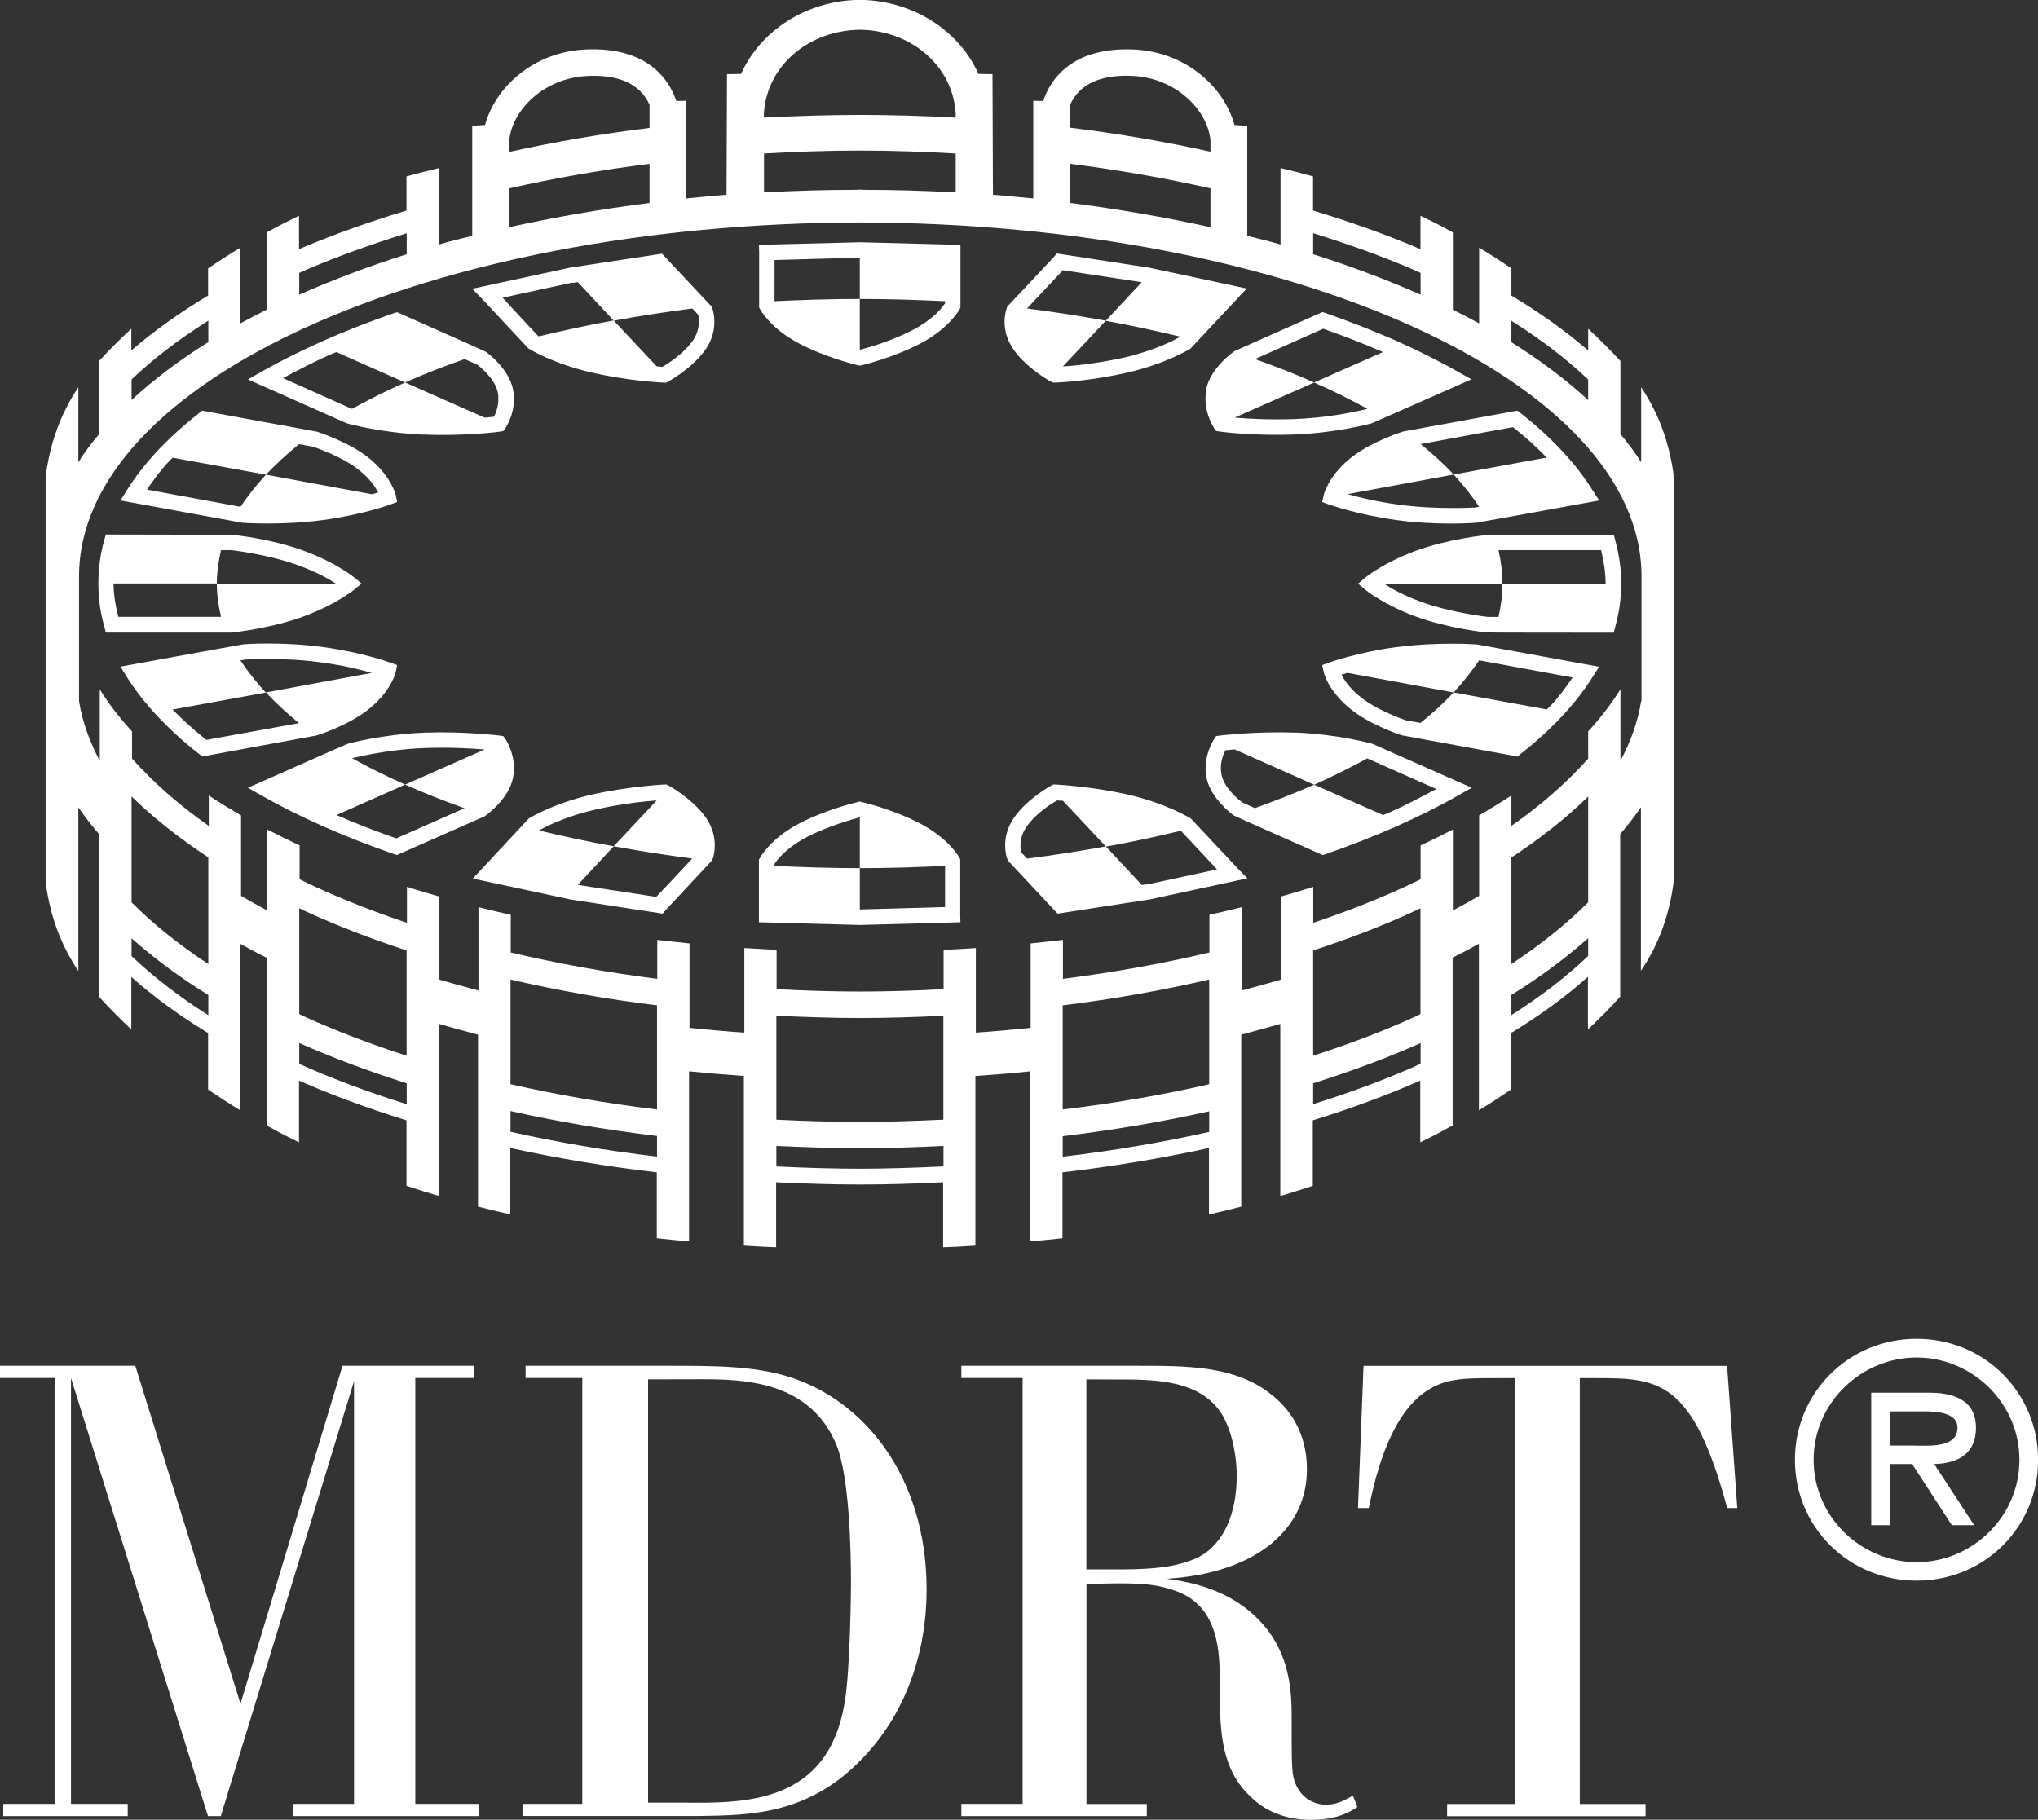
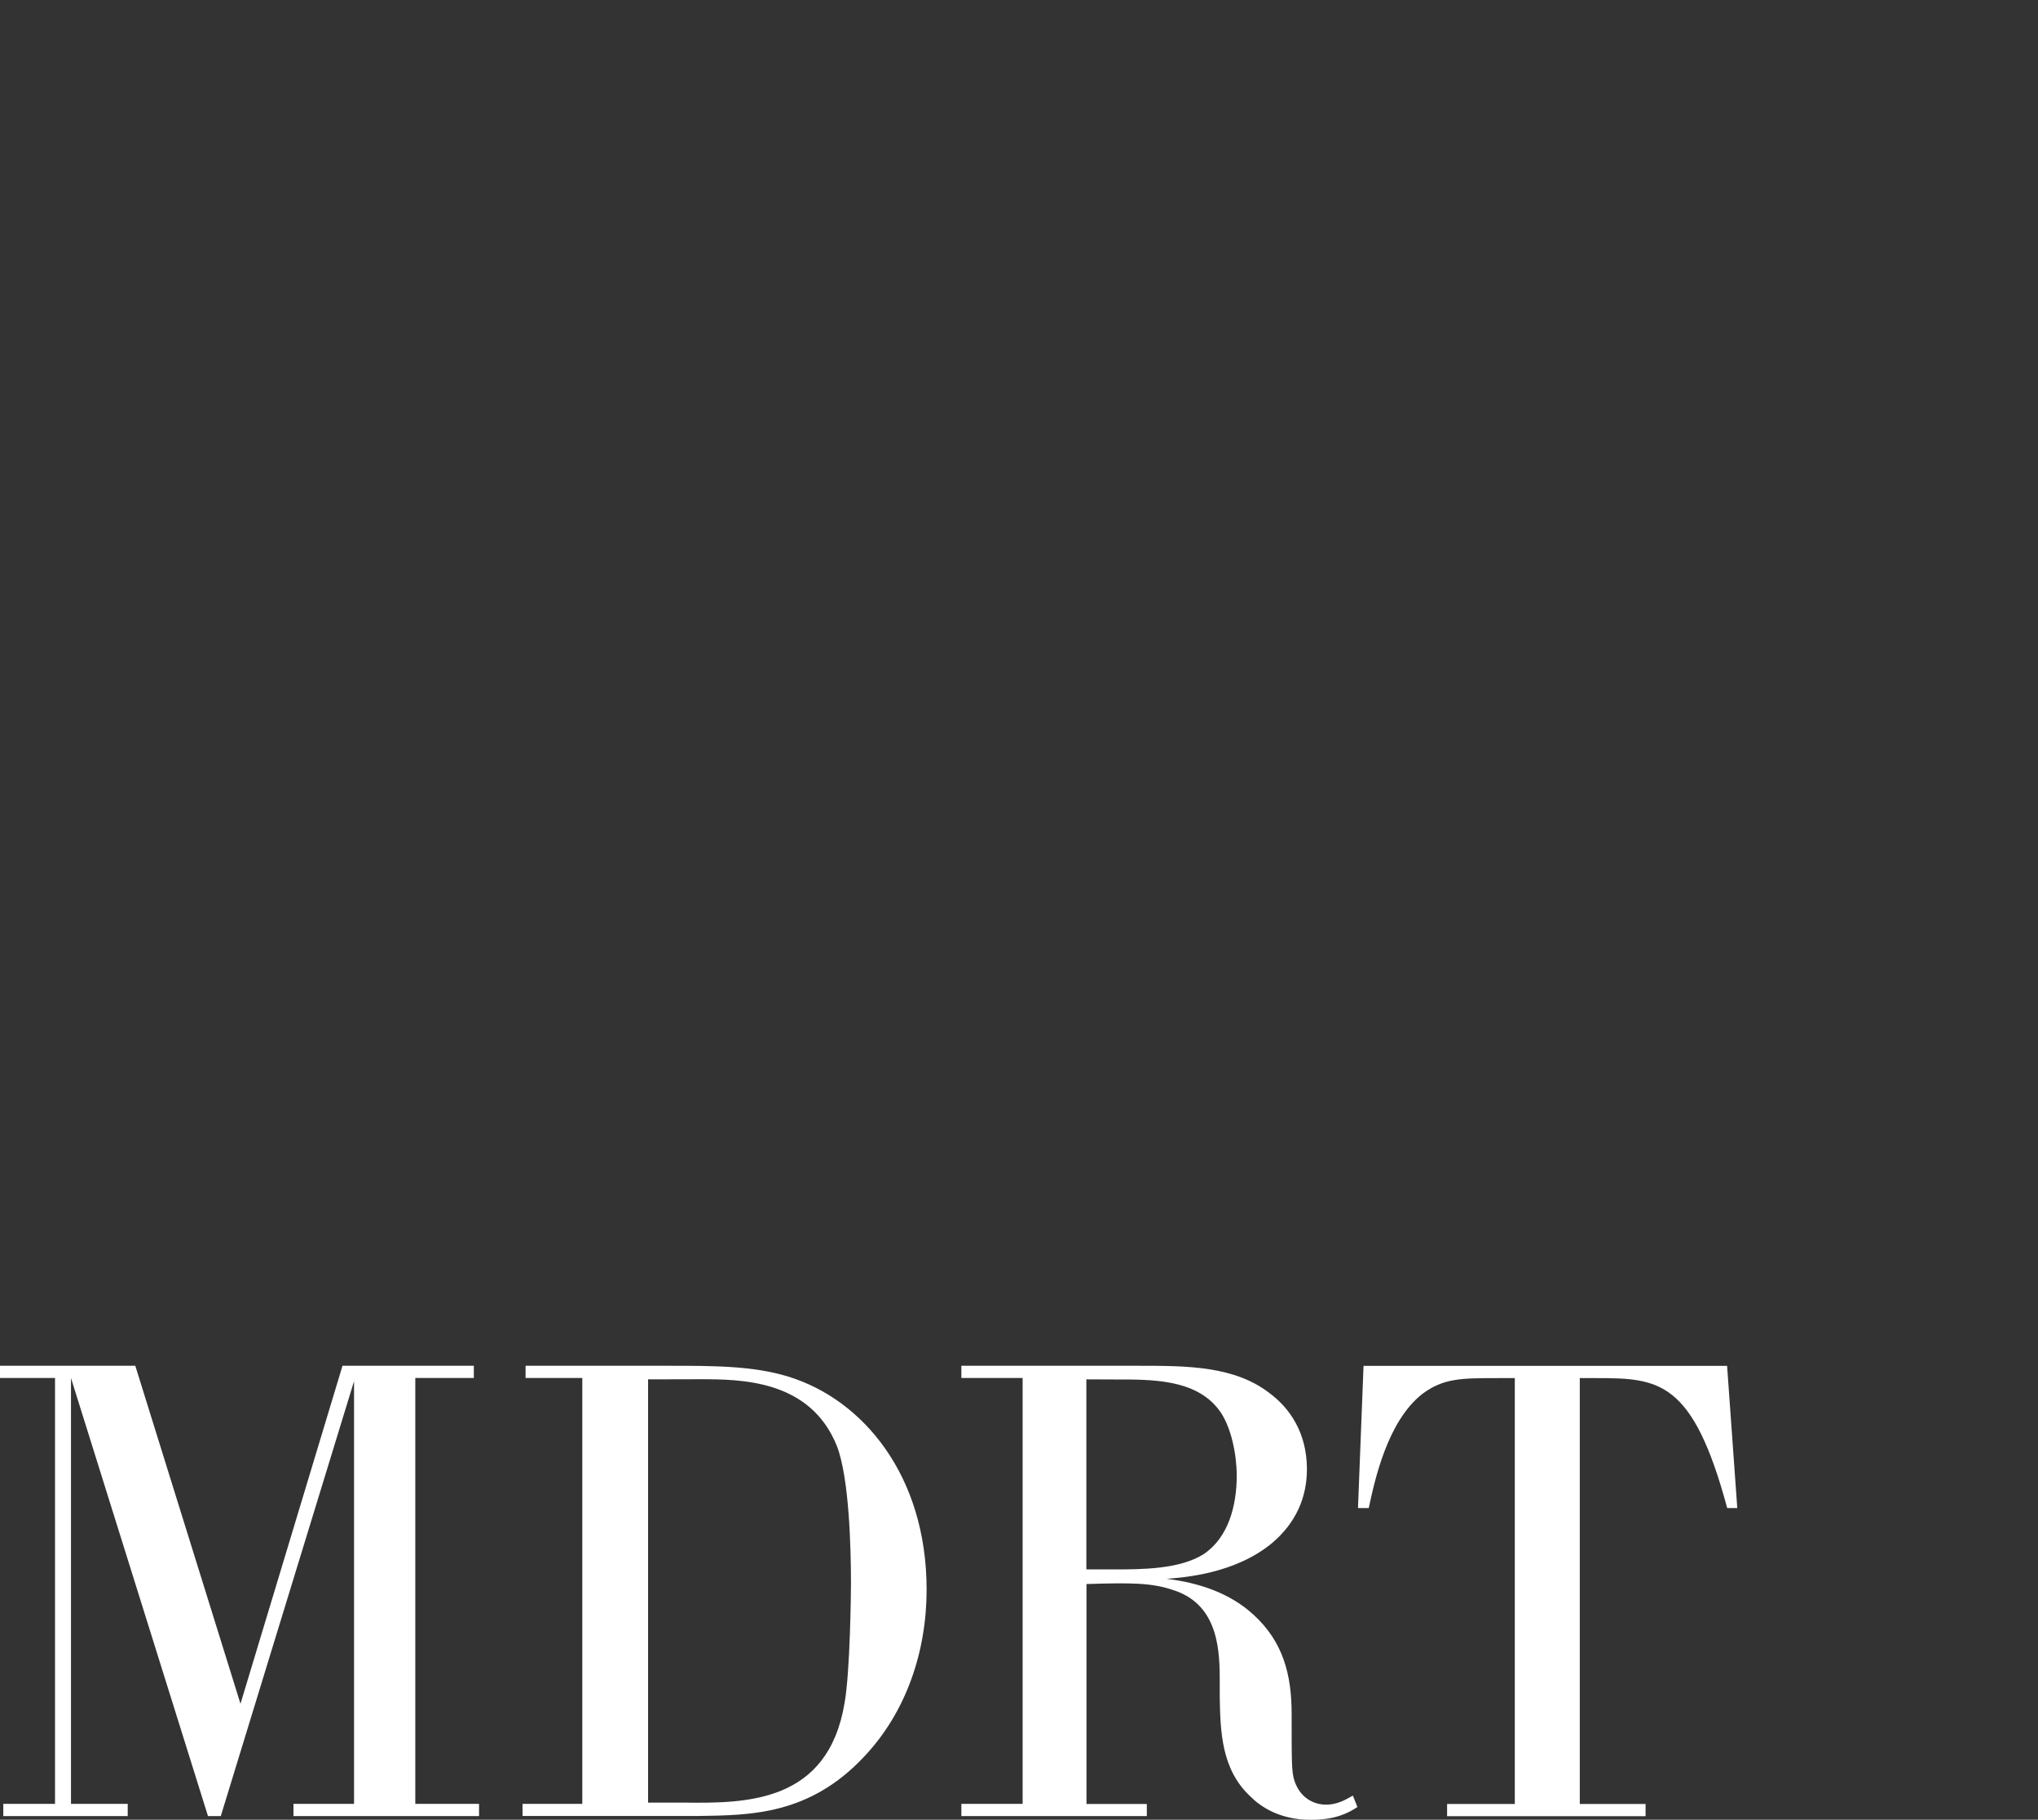
<svg xmlns="http://www.w3.org/2000/svg" id="_レイヤー_2" data-name="レイヤー 2" width="180" height="160.75" viewBox="0 0 180 160.75">
  <rect x="0" y="0" width="180" height="160.75" fill="#333333" stroke="none" />
  <defs>
    <style>
      .cls-1 {
        fill: #fff;
      }
    </style>
  </defs>
  <g id="_レイヤー_1-2" data-name="レイヤー 1">
    <g>
      <polyline class="cls-1" points="41.85 121.73 36.68 121.73 36.68 159.35 42.31 159.35 42.31 160.43 25.92 160.43 25.92 159.35 31.27 159.35 31.27 122.01 19.5 160.43 18.37 160.43 6.27 121.73 6.27 159.35 11.28 159.35 11.28 160.43 .29 160.43 .29 159.35 4.86 159.35 4.86 121.73 0 121.73 0 120.65 11.95 120.65 21.24 150.51 30.25 120.65 41.85 120.65" />
      <path class="cls-1" d="M57.24,121.85v37.39h3.2c5.52.07,12.68,0,14.15-8.78.51-2.82.57-10.15.57-10.54,0-3.26-.16-9.35-1.24-12.17-2.36-5.91-8.55-5.91-12.12-5.91M46.15,159.35h5.28v-37.62h-5.01v-1.08h12.61c4,0,7.49,0,10.6.96,6.58,2.02,12.21,8.73,12.21,18.81,0,5.46-1.79,10.82-5.52,14.76-4.84,5.17-10.07,5.17-14.58,5.24h-15.59v-1.08Z" />
      <path class="cls-1" d="M95.95,121.85v16.79h2.41c2.43,0,5.81,0,7.95-1.35,2.19-1.47,2.92-4.29,2.92-6.93,0-1.79-.46-4.34-1.57-5.81-2.08-2.76-6.03-2.69-9.3-2.69M101.29,159.35v1.08h-16.38v-1.08h5.41v-37.62h-5.41v-1.08h15.59c4.35,0,8.57,0,11.71,2.48,1.64,1.24,3.22,3.38,3.22,6.66,0,2.46-.95,4.73-3.09,6.53-3.27,2.71-7.79,3.03-9.3,3.15,2.81.34,5.57,1.24,7.66,3.16,2.65,2.41,3.38,5.35,3.38,8.78,0,4.23,0,5.07.22,5.81.46,1.52,1.64,2.2,2.83,2.2.95,0,1.68-.41,2.36-.8l.4,1.01c-.8.52-1.92,1.13-4.11,1.13-2.76,0-4.46-1.17-5.35-2.07-2.54-2.37-2.65-5.69-2.7-8.79v-1.24c0-2.59,0-6.82-4-8.16-1.97-.69-3.76-.69-7.77-.57v19.43h5.34Z" />
      <path class="cls-1" d="M152.55,133.22c-3.03-11.26-6.03-11.48-11.5-11.48h-1.52v37.62h5.81v1.08h-17.53v-1.08h5.98v-37.62h-1.46c-3.27,0-4.84,0-6.71,1.4-3.11,2.43-4.22,7.72-4.73,10.08h-.95l.49-12.56h32.11l.9,12.56" />
-       <path class="cls-1" d="M68.41,22.97c1.1-.03,7.53-.21,7.53-.21v3.65c2.54,0,5.04.08,7.53.2v.18c-.18.29-.95,1.35-2.8,2.33-2.05,1.09-4.33,1.68-4.73,1.78v-4.49c-2.56,0-5.06.08-7.53.2M67.04,27.16l.09.15c.04.07.9,1.68,3.42,3.02,2.41,1.27,5.12,1.91,5.23,1.94l.16.03.15-.03c.13-.03,2.81-.67,5.23-1.94,2.52-1.34,3.4-2.95,3.44-3.02l.07-.15v-5.53l-8.88-.23-8.24.21-.68.02.02.67v4.86ZM133.63,37.73c1.08.86,2.08,1.76,2.98,2.69l-8.22,1.5c.88.95,1.61,1.89,2.25,2.84-.26.05-.42.08-.42.08.04-.02-3.29.21-6.69-.26-1.96-.26-3.51-.65-4.51-.93l9.38-1.73c-.88-.93-1.86-1.83-2.92-2.69,2.25-.42,6.98-1.29,8.17-1.5ZM119.12,40.6c-1.86,1.58-2.21,3.1-2.21,3.16l-.13.59.55.2c.11.03,2.47.9,6.01,1.39,3.53.49,6.89.26,7.04.24.07,0,9.87-1.79,9.87-1.79l.99-.18-.55-.85c-.75-1.21-1.66-2.4-2.76-3.56-1.06-1.14-2.3-2.27-3.67-3.34l-.24-.18-.31.05-9.78,1.79c-.2.07-3.03.96-4.81,2.48ZM57.97,79.23c-.51-.08-5.45-.83-6.94-1.06l3.18-3.41c-2.28-.41-4.48-.88-6.6-1.4.35-.2,2.14-1.19,4.93-1.83,2.32-.54,4.46-.75,5.46-.82l-3.8,4.05c2.3.42,4.62.78,6.94,1.08-.93,1.01-2.85,3.05-3.18,3.39ZM59.01,69.38l-.16-.08h-.18c-.13.02-3.14.15-6.43.9-3.34.77-5.39,2.02-5.48,2.07l-.07.05-4.93,5.29,8.59,1.84,8.17,1.26.24-.28,4.13-4.42.05-.13c.04-.08.68-1.86-.62-3.69-1.19-1.66-3.22-2.76-3.29-2.81ZM83.47,80.13c-1.1.03-7.53.21-7.53.21v-3.65c-2.56,0-5.06-.08-7.53-.2v-.18c.18-.29.95-1.35,2.78-2.33,2.07-1.08,4.35-1.66,4.75-1.78v4.49c2.54,0,5.04-.08,7.53-.2v3.64ZM84.82,75.94l-.07-.15c-.04-.07-.91-1.68-3.44-3.02-2.41-1.27-5.1-1.91-5.23-1.92l-.15-.05-.16.05c-.11.02-2.81.65-5.23,1.92-2.52,1.34-3.38,2.95-3.42,3.02l-.09.15v5.53l8.9.24,8.9-.24-.02-.67v-4.86ZM29.13,31.34c.18-.08.4-.16.58-.24l6.07,2.69c1.68-.75,3.44-1.44,5.25-2.07.64.28,1.08.47,1.11.49.15.1,1.57,1.19,1.83,2.46.04.2.05.39.05.57,0,.7-.24,1.27-.38,1.57-.2.03-.48.05-.84.08l-7.02-3.1c-1.68.73-3.22,1.52-4.68,2.32h-.04s-3.95-1.76-6.07-2.71c1.33-.7,2.67-1.4,4.13-2.06ZM37.45,38.39c3.69.15,6.58-.24,6.71-.26l.29-.05.18-.24c.04-.07,1.06-1.55.68-3.44-.37-1.86-2.32-3.28-2.41-3.33-.11-.07-7.6-3.39-7.6-3.39l-.24-.1-.26.08c-2.17.75-4.26,1.57-6.21,2.43-1.97.88-3.82,1.79-5.52,2.76l-1.17.67,8.72,3.87c.22.07,3.14.86,6.84,1.01ZM18.24,65.37c-1.1-.86-2.1-1.78-3-2.69l8.24-1.5c-.88-.95-1.61-1.89-2.25-2.84.26-.05.42-.07.42-.07-.04,0,3.29-.23,6.69.24,1.96.26,3.51.65,4.5.93l-9.36,1.73c.88.93,1.86,1.83,2.92,2.71-2.25.41-7,1.27-8.17,1.48ZM32.75,62.5c1.86-1.58,2.19-3.1,2.21-3.16l.11-.59-.55-.2c-.09-.03-2.45-.9-5.99-1.39-3.55-.49-6.91-.26-7.05-.24-.07,0-9.85,1.79-9.85,1.79l-.99.18.53.86c.75,1.19,1.68,2.4,2.76,3.54,1.08,1.14,2.3,2.27,3.69,3.34l.24.2,10.09-1.86c.2-.05,3.02-.96,4.81-2.48ZM12.98,43.25c.58-.85,1.19-1.7,1.96-2.51.09-.1.22-.21.31-.31l8.24,1.5c.88-.93,1.86-1.83,2.92-2.69.77.13,1.28.23,1.28.23,0,.02,2.63.86,4.19,2.19.86.72,1.28,1.39,1.52,1.84-.16.05-.35.1-.55.16l-9.36-1.73c-.88.95-1.61,1.89-2.25,2.84-1.32-.24-6.12-1.13-8.26-1.52ZM28.53,45.94c3.55-.49,5.9-1.35,5.99-1.39l.55-.2-.11-.59s-.35-1.58-2.21-3.16c-1.79-1.52-4.61-2.41-4.73-2.46-.07-.02-9.87-1.81-9.87-1.81l-.29-.05-.24.18c-1.37,1.08-2.61,2.2-3.69,3.34-1.08,1.16-2.01,2.35-2.76,3.56l-.53.85,10.76,1.97c.22.02,3.58.24,7.13-.24ZM35,74.06c-1.83-.64-3.6-1.32-5.28-2.06l6.07-2.69c-1.68-.73-3.22-1.52-4.68-2.32.04-.02.07-.03.07-.03-.07.03,2.8-.75,6.32-.88,2.23-.08,4.15.03,5.3.13l-7.02,3.1c1.68.75,3.44,1.44,5.25,2.09-1.92.85-5.67,2.5-6.03,2.66ZM45.31,68.71c.38-1.89-.64-3.38-.68-3.44l-.18-.24-.29-.05c-.13,0-3.02-.39-6.71-.26-3.69.15-6.62.95-6.73.98s-7.58,3.34-7.58,3.34l-1.24.55,1.17.67c1.7.96,3.56,1.89,5.52,2.76,1.96.86,4.04,1.68,6.21,2.43l.26.08,7.73-3.41c.2-.13,2.16-1.55,2.52-3.41ZM122.74,71.76c-.2.08-.4.16-.58.24l-6.09-2.68c-1.66.73-3.44,1.42-5.23,2.07-.66-.29-1.1-.49-1.13-.51-.13-.1-1.57-1.17-1.83-2.46-.04-.2-.05-.39-.05-.57,0-.7.24-1.26.4-1.57.18-.02.48-.05.82-.08l7.02,3.12c1.68-.75,3.23-1.53,4.7-2.33l.02.02s3.95,1.75,6.07,2.69c-1.32.7-2.65,1.4-4.11,2.06ZM114.41,64.72c-3.67-.13-6.58.26-6.69.26l-.31.05-.16.24c-.04.07-1.06,1.55-.69,3.44.38,1.86,2.34,3.28,2.41,3.33.13.08,7.62,3.39,7.62,3.39l.24.1.26-.08c2.16-.75,4.26-1.57,6.21-2.43,1.96-.88,3.82-1.79,5.5-2.76l1.19-.67-8.74-3.87c-.22-.07-3.13-.86-6.84-1.01ZM138.9,59.85c-.6.85-1.19,1.7-1.96,2.51-.09.1-.22.21-.33.31l-8.22-1.5c-.88.93-1.86,1.83-2.92,2.69-.79-.13-1.3-.23-1.3-.23,0,0-2.61-.86-4.17-2.19-.86-.72-1.28-1.39-1.52-1.84.15-.05.33-.1.53-.16l9.38,1.73c.88-.95,1.61-1.89,2.25-2.84,1.32.24,6.1,1.13,8.26,1.52ZM123.34,57.16c-3.55.49-5.9,1.35-6.01,1.39l-.55.2.13.59c0,.07.35,1.58,2.21,3.16,1.77,1.52,4.61,2.43,4.72,2.46.09.02,9.87,1.81,9.87,1.81l.31.07.24-.2c1.37-1.08,2.61-2.2,3.67-3.34,1.1-1.16,2.01-2.35,2.76-3.54l.55-.86-10.78-1.97c-.22-.02-3.58-.24-7.11.24ZM116.87,29.04c1.83.64,3.58,1.32,5.28,2.06l-6.09,2.69c1.68.73,3.23,1.52,4.7,2.32-.04.02-.07.03-.07.03.07-.03-2.8.75-6.34.88-2.21.08-4.15-.03-5.3-.13l7.02-3.1c-1.66-.75-3.44-1.44-5.23-2.07,1.92-.86,5.67-2.51,6.03-2.68ZM106.55,34.39c-.37,1.89.66,3.38.69,3.44l.16.24.31.05c.11.02,3.02.41,6.69.26,3.71-.15,6.62-.95,6.74-.98.09-.03,7.58-3.34,7.58-3.34l1.24-.55-1.19-.67c-1.68-.96-3.55-1.88-5.5-2.76-1.97-.86-4.06-1.68-6.21-2.43l-.26-.08-.24.1-7.49,3.33c-.2.11-2.16,1.53-2.54,3.39ZM144.95,61.93c-.29,1.81-.91,3.56-1.83,5.27v-6.31c-.79,1.27-1.74,2.51-2.85,3.72v2.4c-1.86,2.1-4.13,4.09-6.78,5.95v-2.69c-.9.6-1.86,1.17-2.85,1.76v7.11c-.75.44-1.52.86-2.32,1.29v-7.15c-.91.47-1.86.95-2.85,1.4v2.99c-.48.24-.97.47-1.46.7-2.52,1.16-5.21,2.2-8.02,3.15v-3.18c-.95.31-1.9.59-2.87.86v7.34c-1.13.33-2.28.65-3.45.96v-7.36c-.93.23-1.9.46-2.85.67v3.33c-4.13.98-8.46,1.76-12.94,2.33v-3.44c-.93.11-1.9.21-2.85.31v7.46c-1.59.16-3.22.31-4.84.42v-7.47c-.95.07-1.9.11-2.85.16v3.47c-2.45.13-4.9.21-7.38.21s-4.93-.08-7.37-.21v-3.47c-.95-.05-1.9-.1-2.85-.16v7.47c-1.63-.11-3.25-.26-4.84-.42v-7.46c-.95-.1-1.92-.2-2.85-.31v3.44c-4.48-.57-8.79-1.35-12.94-2.33v-3.33c-.95-.21-1.92-.44-2.85-.67v7.36c-1.17-.31-2.32-.64-3.45-.96v-7.34c-.97-.28-1.92-.55-2.87-.86v3.18c-2.81-.95-5.5-1.99-8.02-3.15-.49-.23-.99-.46-1.46-.7v-2.99c-.99-.46-1.94-.93-2.85-1.4v7.15c-.8-.42-1.57-.85-2.32-1.29v-7.11c-.99-.59-1.96-1.16-2.85-1.76v2.69c-2.65-1.86-4.9-3.85-6.78-5.95v-2.4c-1.11-1.21-2.07-2.45-2.85-3.72v6.31c-.91-1.71-1.54-3.46-1.83-5.27v-11.01c0-17.21,30.83-31.21,69.01-31.27,38.16.07,68.99,14.06,68.99,31.27v11.01ZM140.27,79.71c-1.92,1.91-4.19,3.74-6.78,5.45v-9.41c2.56-1.68,4.82-3.47,6.78-5.38v9.35ZM140.27,84.45c-1.94,1.84-4.2,3.59-6.78,5.22v-1.78c2.54-1.57,4.79-3.25,6.78-5.01v1.57ZM125.46,89.58c-.2.1-.38.2-.6.29-2.78,1.26-5.76,2.38-8.88,3.39v-9.3c3.16-1.03,6.18-2.19,8.99-3.49.16-.08.33-.16.49-.24v9.35ZM125.46,93.98c-.15.05-.27.11-.4.18-2.85,1.26-5.88,2.38-9.08,3.38v-1.84c3.33-1.06,6.52-2.23,9.49-3.56v1.84ZM106.8,95.78c-4.15.95-8.46,1.7-12.94,2.23v-9.2c4.48-.55,8.79-1.32,12.94-2.28v9.25ZM106.8,99.99c-4.15.93-8.46,1.66-12.94,2.19v-1.81c4.46-.54,8.79-1.27,12.94-2.2v1.83ZM83.32,98.91c-2.45.11-4.9.2-7.37.2s-4.93-.08-7.38-.2v-9.18c2.43.11,4.88.2,7.37.2s4.93-.08,7.38-.2v9.18ZM83.32,103.04c-2.45.11-4.9.2-7.37.2s-4.93-.08-7.38-.2v-1.81c2.43.11,4.88.2,7.37.2h.02c2.49,0,4.93-.08,7.37-.2v1.81ZM58.03,98.01c-4.48-.54-8.79-1.29-12.94-2.23v-9.25c4.15.96,8.46,1.73,12.94,2.28v9.2ZM58.03,102.17c-4.48-.52-8.79-1.26-12.94-2.19v-1.83c4.15.93,8.48,1.66,12.94,2.2v1.81ZM35.91,93.26c-3.13-1.01-6.1-2.14-8.88-3.39-.22-.1-.4-.2-.6-.29v-9.35c.16.08.33.16.49.24,2.81,1.29,5.83,2.46,8.99,3.49v9.3ZM35.91,97.54c-3.2-1-6.23-2.12-9.08-3.38-.13-.07-.26-.13-.4-.18v-1.84c2.98,1.32,6.16,2.5,9.49,3.56v1.84ZM18.4,85.16c-2.6-1.71-4.86-3.52-6.78-5.45v-9.35c1.96,1.91,4.22,3.7,6.78,5.38v9.41ZM18.4,89.68c-2.58-1.63-4.84-3.38-6.78-5.22v-1.57c1.99,1.76,4.24,3.44,6.78,5.01v1.78ZM11.62,33.52c1.92-1.83,4.19-3.56,6.78-5.19v1.89c-2.6,1.62-4.84,3.33-6.78,5.11v-1.81ZM26.43,24.11c.24-.1.44-.2.68-.31,2.76-1.17,5.72-2.23,8.81-3.2v1.86c-3.34,1.06-6.51,2.25-9.49,3.57v-1.92ZM44.98,16.64c3.97-.9,8.13-1.63,12.39-2.17v3.46c-4.26.54-8.41,1.26-12.39,2.14v-3.43ZM44.98,12.4c.24-2.63,3-5.51,6.91-5.69,2.07-.1,3.62.34,4.62,1.31.4.39.68.83.86,1.24v2.04c-4.26.52-8.41,1.24-12.39,2.12v-1.01ZM67.47,13.56c2.8-.16,5.63-.26,8.48-.26s5.67.1,8.46.26v3.44c-2.7-.15-5.45-.23-8.22-.23v-.02h-.49v.02c-2.78,0-5.52.08-8.22.23v-3.44ZM67.47,9.97c.31-4.27,4.04-7.29,8.48-7.34,4.42.05,8.15,3.07,8.46,7.34v.42c-2.8-.15-5.65-.24-8.46-.24s-5.68.1-8.48.24v-.42ZM94.52,14.47c4.26.54,8.43,1.27,12.39,2.17v3.43c-3.98-.88-8.13-1.6-12.39-2.14v-3.46ZM94.52,9.25c.18-.41.46-.85.86-1.24,1.01-.96,2.56-1.4,4.62-1.31,3.91.18,6.67,3.07,6.91,5.69v1.01c-3.98-.88-8.13-1.6-12.39-2.12v-2.04ZM115.98,20.6c3.09.96,6.05,2.02,8.81,3.2.24.11.44.21.68.31v1.92c-2.98-1.32-6.14-2.51-9.49-3.57v-1.86ZM133.49,28.34c2.6,1.63,4.86,3.36,6.78,5.19v1.81c-1.94-1.78-4.19-3.49-6.78-5.11v-1.89ZM147.82,41.96c-.37-2.69-1.21-5.27-2.87-7.75v6.62c-.53-.85-1.15-1.66-1.83-2.48v-6.46c-.9-.98-1.85-1.92-2.85-2.85v1.92c-1.97-1.7-4.24-3.33-6.78-4.85v-2.4c-.91-.62-1.86-1.24-2.85-1.83v6.69c-.75-.41-1.52-.82-2.32-1.21v-6.82c-.11-.08-.24-.15-.37-.21-.8-.46-1.64-.86-2.49-1.27v2.95c-2.96-1.27-6.14-2.4-9.49-3.41v-3.02c-.95-.26-1.9-.51-2.87-.73v6.75c-.95-.28-1.94-.52-2.94-.77v-9.72l-1.13-.07c-.9-3.31-4.24-6.46-8.92-6.67-2.72-.11-4.86.54-6.34,1.94-.88.85-1.35,1.79-1.63,2.61l-.88-.02v8.63c-1.19-.11-2.38-.23-3.56-.33l-.04-10.65-1.24-.02c-1.68-3.77-5.67-6.43-10.33-6.54v-.02h-.31v.02c-4.66.11-8.64,2.77-10.33,6.54l-1.24.02-.04,10.65c-1.19.1-2.38.21-3.56.33v-8.63l-.88.02c-.27-.82-.75-1.76-1.63-2.61-1.48-1.4-3.62-2.06-6.34-1.94-4.68.21-8.02,3.36-8.92,6.67l-1.13.07v9.72c-.99.24-1.99.49-2.94.77v-6.75c-.97.23-1.92.47-2.87.73v3.02c-3.34,1.01-6.52,2.14-9.49,3.41v-2.95c-.84.41-1.68.82-2.49,1.27-.13.07-.26.13-.37.21v6.82c-.8.39-1.57.8-2.32,1.21v-6.69c-.99.59-1.94,1.21-2.85,1.83v2.4c-2.54,1.52-4.81,3.15-6.78,4.85v-1.92c-1.01.93-1.96,1.88-2.85,2.85v6.46c-.68.82-1.3,1.63-1.83,2.48v-6.62c-1.66,2.48-2.5,5.06-2.87,7.75,0,.08-.02.16-.02.24v35.63c0,.08,0,.16.02.24.37,2.68,1.21,5.24,2.87,7.7v-14.45c.55.8,1.15,1.58,1.83,2.37v14.37c.9.98,1.85,1.94,2.85,2.89v-4.65c1.97,1.76,4.24,3.41,6.78,4.96v4.99c.91.62,1.86,1.24,2.85,1.84v-14.71c.75.42,1.52.83,2.32,1.22v14.81c.11.08.24.15.37.21.8.46,1.64.88,2.49,1.29v-5.45c2.96,1.31,6.14,2.46,9.49,3.51v5.78c.95.31,1.9.62,2.87.9v-15.2c1.13.33,2.28.64,3.45.95v15.19c.95.24,1.9.47,2.85.69v-5.87c4.15.91,8.48,1.63,12.94,2.15v5.82c.93.11,1.9.2,2.85.28v-15.02c1.61.16,3.22.29,4.84.41v14.98c.95.07,1.9.11,2.85.15v-5.74c2.43.11,4.88.2,7.35.2h.05c2.47,0,4.92-.08,7.35-.2v5.74c.95-.03,1.9-.08,2.85-.15v-14.98c1.63-.11,3.23-.24,4.84-.41v15.02c.95-.08,1.92-.18,2.85-.28v-5.82c4.46-.52,8.79-1.24,12.94-2.15v5.87c.95-.21,1.9-.44,2.85-.69v-15.19c1.17-.31,2.32-.62,3.45-.95v15.2c.97-.28,1.92-.59,2.87-.9v-5.78c3.34-1.04,6.52-2.2,9.49-3.51v5.45c.84-.41,1.68-.83,2.49-1.29.13-.07.26-.13.37-.2v-14.83c.8-.39,1.57-.8,2.32-1.22v14.71c.99-.6,1.94-1.22,2.85-1.84v-4.99c2.54-1.55,4.81-3.2,6.78-4.96v4.65c1.01-.95,1.96-1.91,2.85-2.89v-14.37c.68-.78,1.28-1.57,1.83-2.37v14.45c1.66-2.46,2.5-5.02,2.87-7.7.02-.08.02-.16.02-.24v-35.63c0-.08-.02-.16-.02-.24ZM132.7,51.55c0,1-.13,1.97-.35,2.95h-.93s-3.25-.36-5.94-1.35c-1.55-.57-2.61-1.17-3.27-1.6h10.49c0-1-.13-1.97-.35-2.95h9.06c.24.98.4,1.96.4,2.95h-9.12ZM142.53,47.23h-.53l-10.58.02c-.22.02-3.55.36-6.41,1.42-2.89,1.08-4.39,2.32-4.44,2.37l-.62.52.62.52c.05.05,1.55,1.29,4.44,2.37,2.87,1.06,6.2,1.42,6.34,1.42.07.02,10.65.02,10.65.02h.53l.13-.51c.35-1.26.53-2.54.53-3.82s-.18-2.56-.53-3.82l-.13-.51ZM50.59,24.99s.16-.03.44-.07l3.18,3.41c2.3-.42,4.62-.78,6.94-1.08.27.29.48.51.51.55.04.11.07.29.07.6,0,.46-.11,1.08-.55,1.71-.88,1.22-2.28,2.07-2.67,2.3-.09-.02-.27-.02-.51-.05l-3.8-4.05c-2.28.41-4.48.9-6.6,1.4-.02,0-.05-.03-.07-.03-.11-.11-2.14-2.28-3.14-3.38,1.63-.36,6.2-1.34,6.2-1.34ZM46.68,30.78l.07.05c.09.05,2.16,1.31,5.48,2.07,3.29.77,6.31.9,6.43.9h.18l.16-.08c.07-.05,2.1-1.14,3.29-2.81,1.3-1.83.64-3.61.62-3.69l-.05-.13-4.39-4.68-.33.05-7.82,1.19-8.61,1.86.84.86,4.11,4.4ZM101.29,78.11s-.16.03-.44.07l-3.18-3.41c-2.3.42-4.62.78-6.96,1.08-.27-.29-.46-.51-.51-.55-.04-.1-.07-.29-.07-.6,0-.46.11-1.08.57-1.71.86-1.22,2.28-2.07,2.67-2.28.09,0,.27.02.51.03l3.8,4.05c2.28-.41,4.48-.88,6.6-1.4.02.02.05.03.05.03.11.11,2.14,2.28,3.16,3.38-1.64.36-6.2,1.34-6.2,1.34ZM105.18,72.32l-.07-.05c-.09-.05-2.14-1.31-5.46-2.07-3.29-.75-6.31-.88-6.43-.9h-.18l-.16.08c-.09.05-2.1,1.14-3.29,2.81-1.3,1.83-.66,3.61-.62,3.69l.04.13,4.4,4.7,8.15-1.26,8.61-1.86-.84-.86-4.13-4.4ZM93.88,23.87c.53.08,5.46.83,6.96,1.06l-3.18,3.41c2.28.41,4.48.9,6.6,1.4-.35.2-2.14,1.19-4.93,1.84-2.32.52-4.48.73-5.46.8l3.8-4.05c-2.3-.42-4.62-.78-6.96-1.08.95-1.01,2.85-3.05,3.18-3.39ZM92.86,33.72l.16.08h.18c.13,0,3.14-.13,6.43-.9,3.33-.77,5.37-2.02,5.46-2.07l.07-.05,4.95-5.29-8.59-1.84-8.19-1.26-.22.28-4.15,4.42-.04.13c-.04.08-.68,1.86.62,3.69,1.19,1.66,3.2,2.76,3.29,2.81ZM10.45,54.5c-.24-.98-.42-1.96-.42-2.94v-.02h9.12c0,1,.15,1.99.37,2.95h-9.06ZM19.52,48.6h.93s3.23.36,5.92,1.35c1.57.57,2.63,1.17,3.29,1.6h-10.51c0-1,.15-1.97.37-2.95ZM26.85,54.44c2.91-1.08,4.39-2.32,4.46-2.37l.62-.52-.62-.52c-.07-.05-1.55-1.29-4.46-2.37-2.85-1.06-6.2-1.4-6.32-1.42-.07,0-10.67-.02-10.67-.02h-.51l-.15.51c-.35,1.26-.51,2.54-.51,3.82s.16,2.56.53,3.82l.13.51h11.11c.2-.02,3.55-.38,6.4-1.44Z" />
-       <path class="cls-1" d="M168.89,127.7c1.44,0,4,.26,4-1.6,0-1.21-1.59-1.42-2.85-1.42h-3.13v3.02M174.35,134.73h-1.96l-3.51-5.4h-1.97v5.4h-1.64v-11.7h5.1c2.1,0,4.15.59,4.15,3.1,0,2.3-1.61,3.15-3.69,3.2l3.53,5.4ZM178.36,128.96c0-5.04-4.19-9.04-9.08-9.04s-9.1,4-9.1,9.04,4.2,9.04,9.1,9.04,9.08-4,9.08-9.04ZM158.53,128.96c0-5.94,4.75-10.69,10.75-10.69s10.73,4.75,10.73,10.69-4.73,10.67-10.73,10.67-10.75-4.73-10.75-10.67Z" />
    </g>
  </g>
</svg>